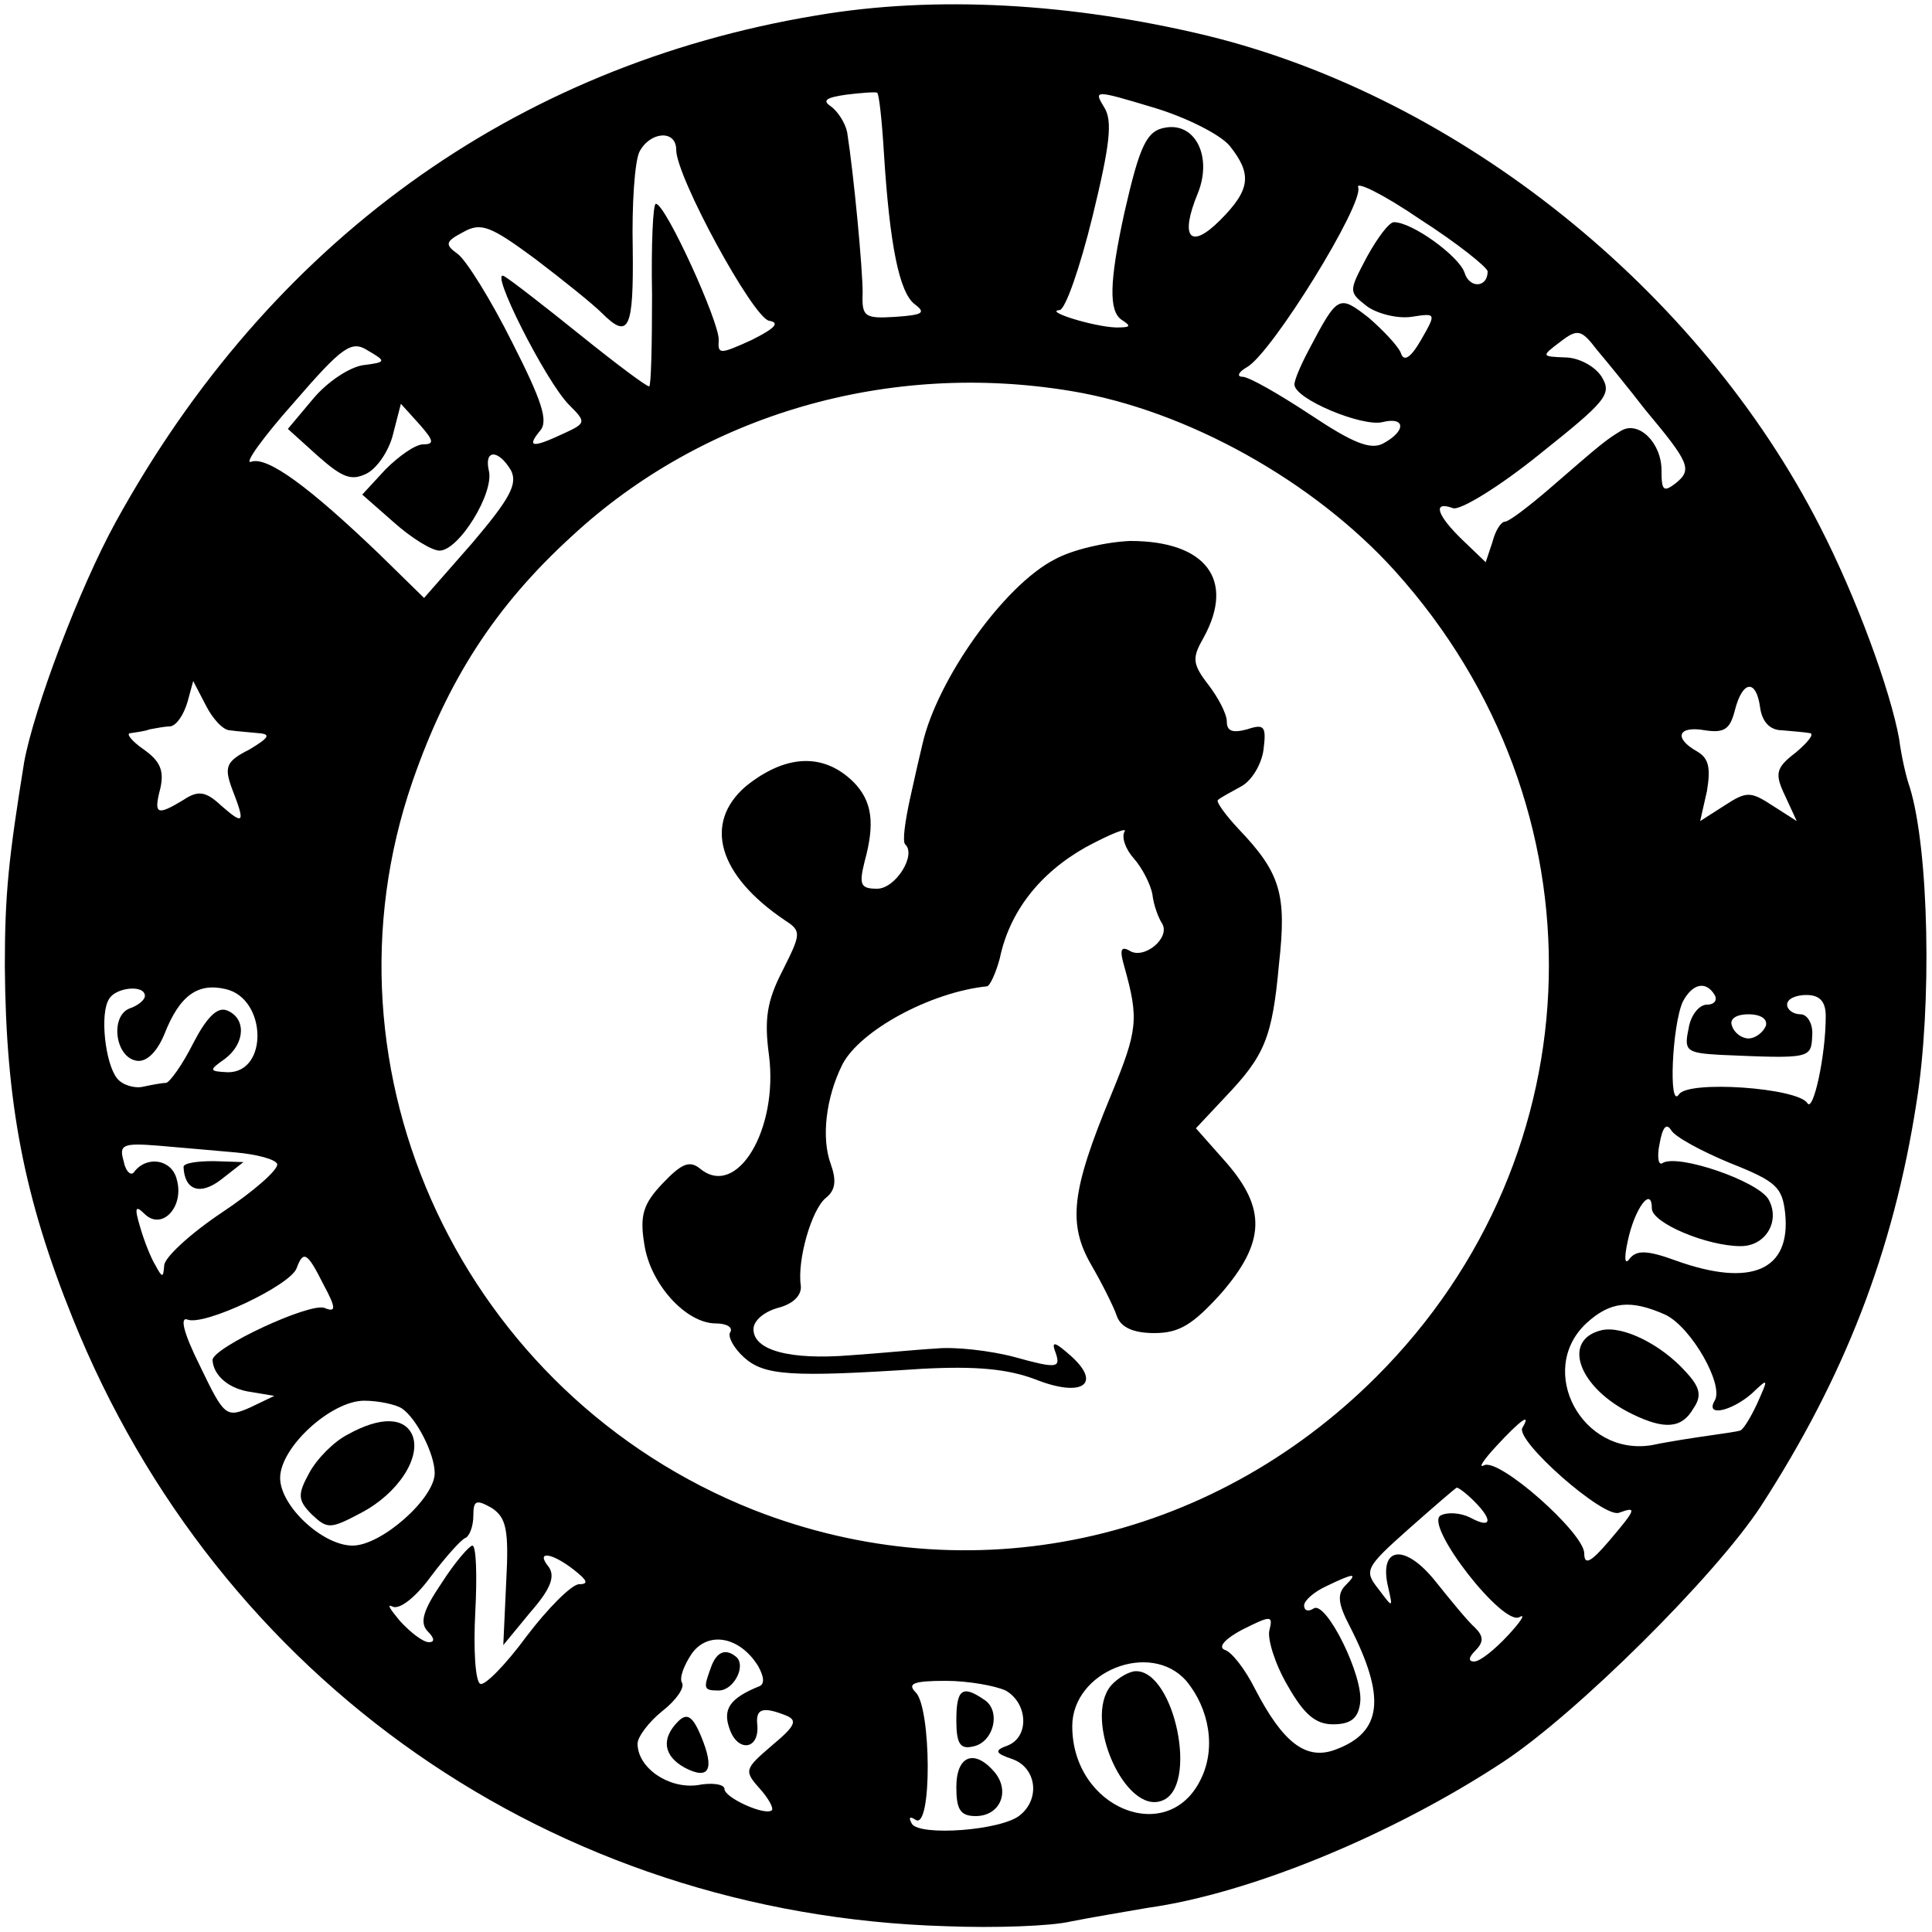
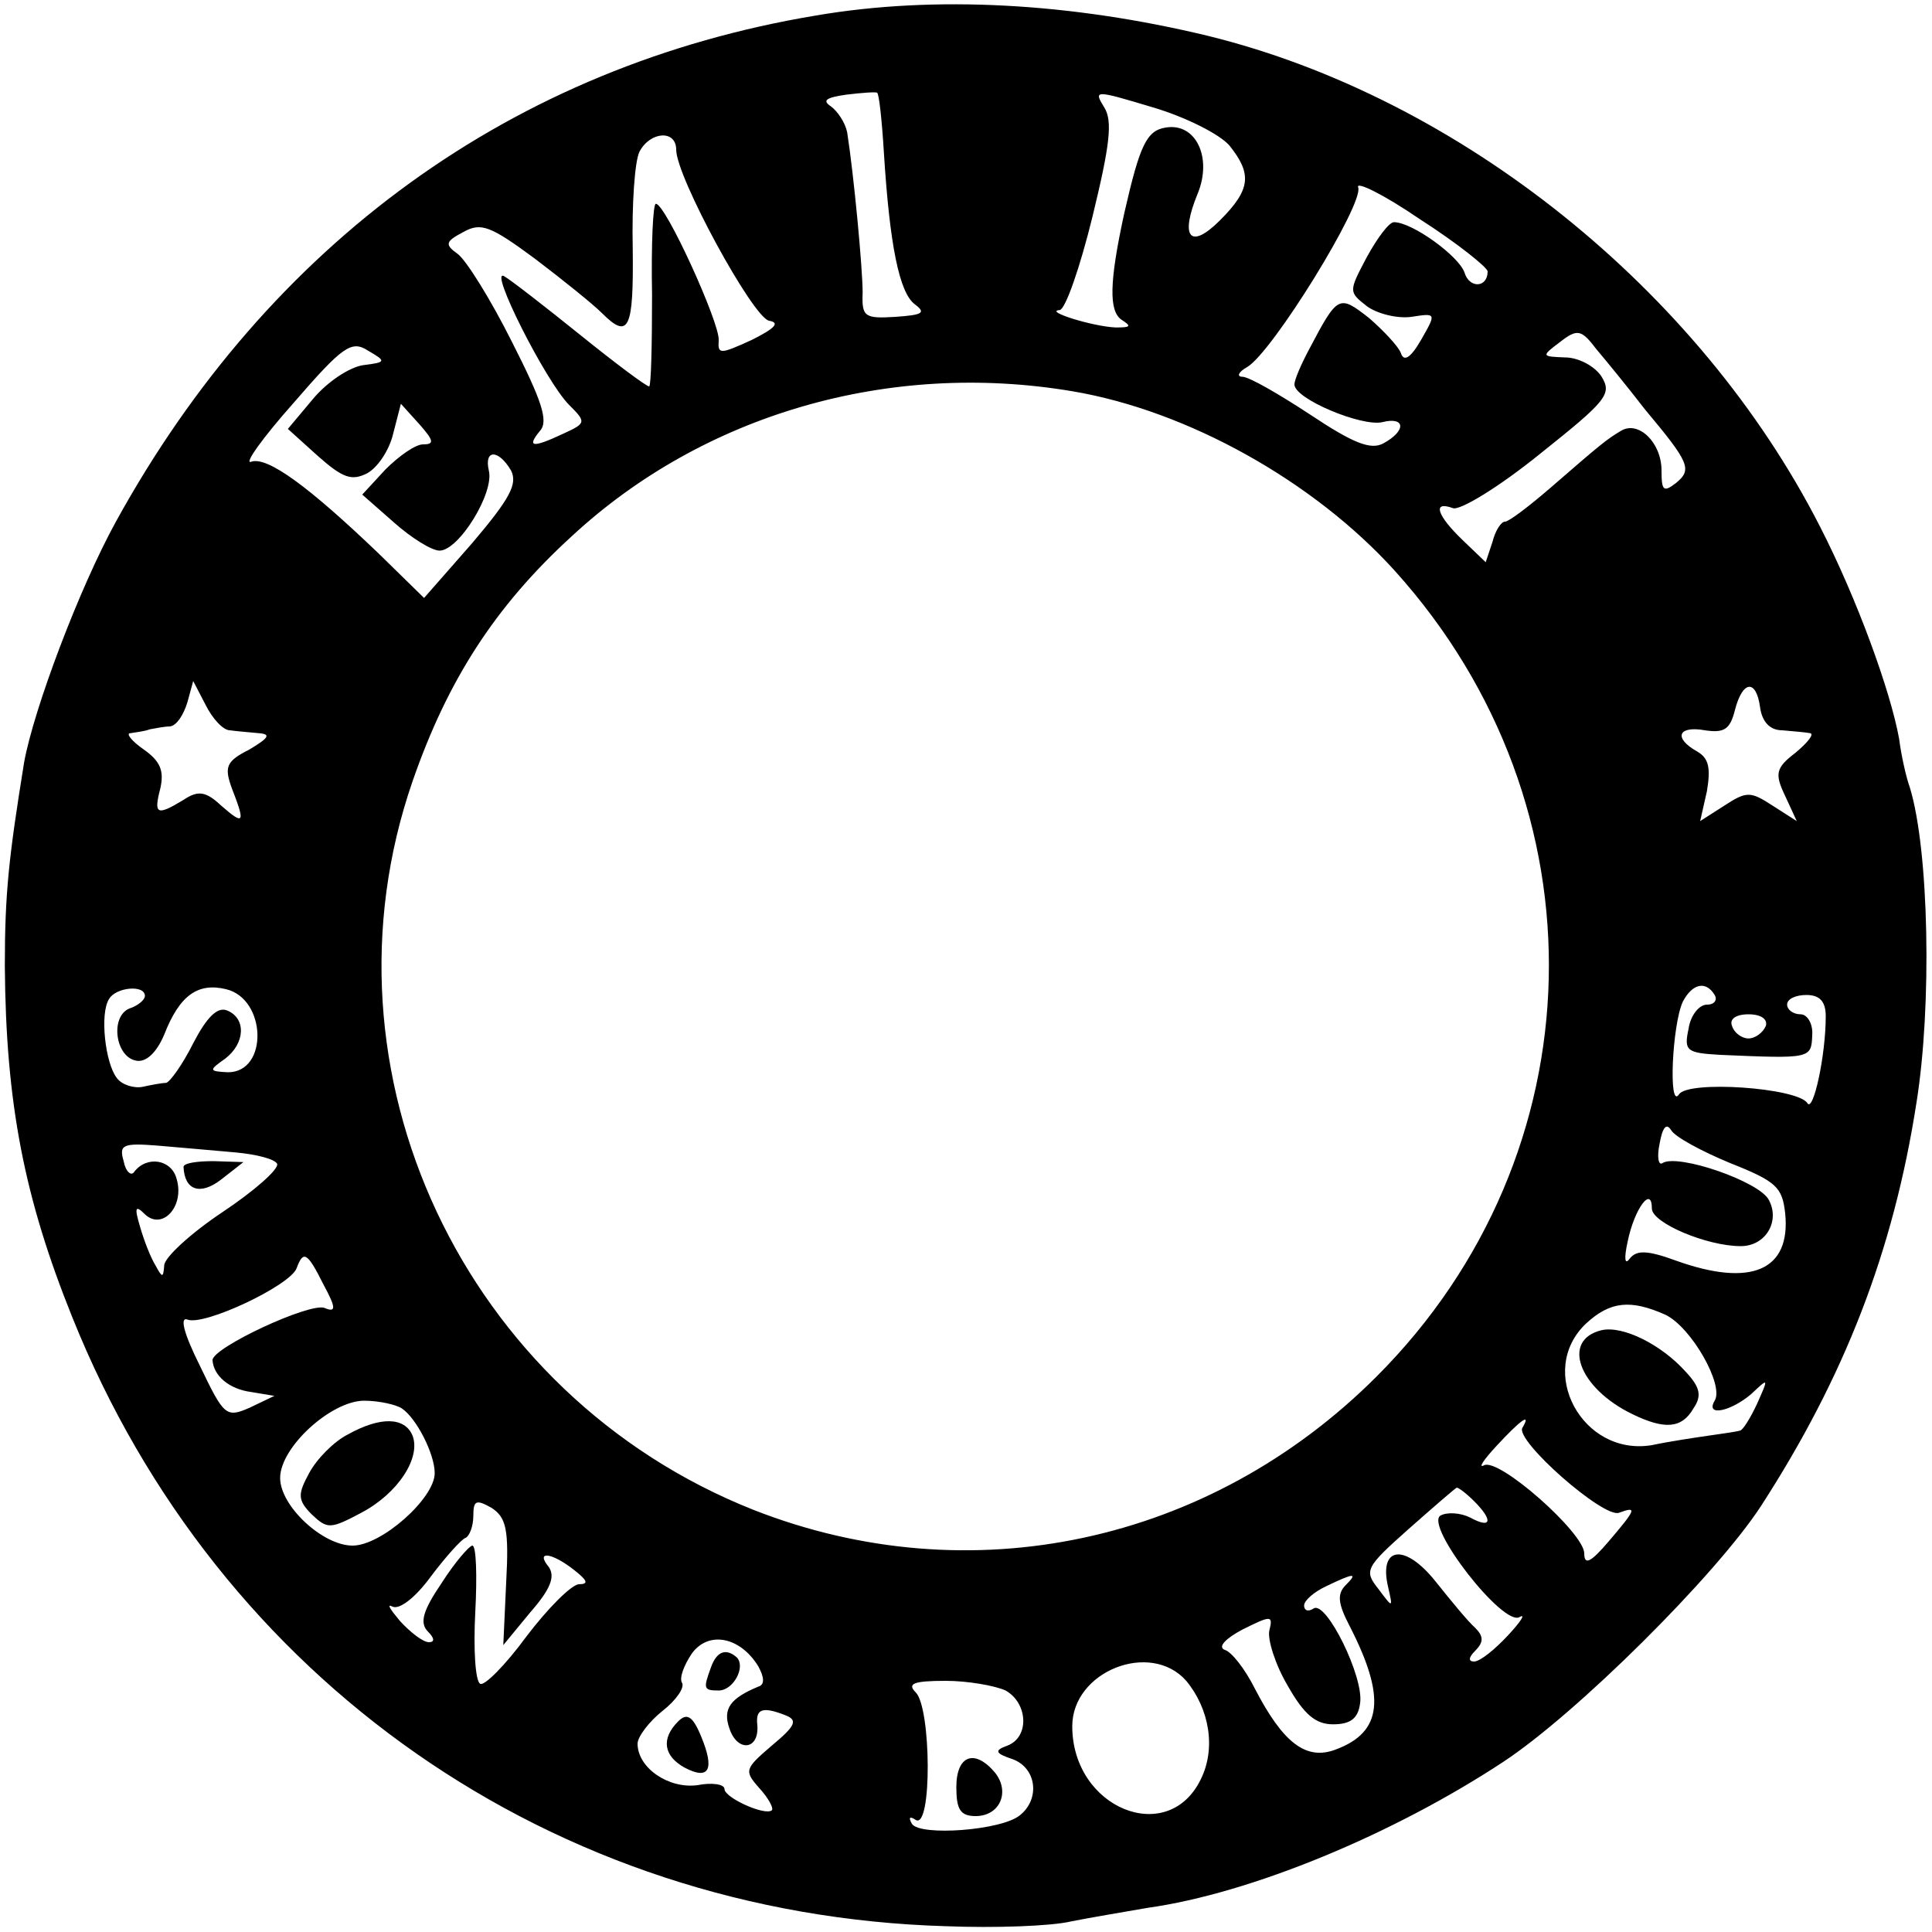
<svg xmlns="http://www.w3.org/2000/svg" version="1.0" width="200pt" height="200pt" viewBox="0 0 200 200" preserveAspectRatio="xMidYMid meet">
  <g transform="translate(0,200) scale(0.1,-0.1)" fill="#000000" stroke="none">
    <path d="M845 1984 c-313 -52 -566 -235 -725 -524 -38 -69 -85 -194 -95 -249 -16 -99 -20 -136 -20 -211 1 -142 20 -240 70 -364 151 -376 498 -618 904 -630 51 -2 109 0 130 5 20 4 56 10 79 14 107 15 254 76 368 151 76 50 220 193 267 265 86 133 137 263 161 418 16 100 13 261 -7 326 -4 11 -9 34 -11 50 -9 50 -44 146 -82 220 -125 245 -373 444 -634 508 -141 34 -282 42 -405 21z m70 -142 c6 -96 16 -145 32 -157 12 -9 8 -11 -20 -13 -32 -2 -35 0 -34 25 0 25 -9 121 -16 166 -2 10 -10 22 -17 27 -9 6 -5 9 16 12 16 2 31 3 32 2 2 -1 5 -29 7 -62z m358 7 c23 -29 22 -45 -10 -77 -31 -31 -42 -18 -23 28 15 37 -2 73 -33 68 -20 -3 -27 -18 -43 -88 -16 -73 -16 -102 -3 -111 11 -7 9 -8 -6 -8 -24 1 -75 17 -58 18 6 1 21 44 34 97 18 74 21 99 12 113 -11 18 -10 18 50 0 34 -10 70 -28 80 -40z m-573 -4 c0 -28 79 -173 96 -177 12 -2 6 -8 -18 -20 -33 -15 -35 -15 -34 0 1 18 -55 141 -65 141 -3 1 -5 -42 -4 -94 0 -52 -1 -95 -3 -95 -3 0 -35 24 -71 53 -36 29 -72 57 -79 61 -17 10 43 -109 67 -133 18 -18 18 -19 -6 -30 -32 -15 -38 -14 -24 3 9 10 2 31 -29 92 -22 44 -47 84 -56 91 -14 10 -13 13 6 23 18 10 28 6 74 -28 29 -22 60 -47 69 -56 28 -28 33 -17 32 67 -1 45 2 90 7 100 11 21 38 23 38 2z m840 -126 c0 -17 -19 -18 -24 -1 -6 17 -54 52 -73 52 -5 0 -17 -16 -28 -36 -19 -36 -19 -36 0 -51 11 -8 32 -13 46 -11 26 4 26 4 10 -24 -11 -19 -18 -23 -21 -13 -3 7 -18 23 -33 36 -31 24 -32 24 -62 -33 -8 -15 -15 -31 -15 -36 0 -15 70 -44 91 -39 24 6 25 -9 1 -22 -13 -7 -31 0 -76 30 -32 21 -63 39 -70 39 -6 0 -4 5 5 10 26 15 121 169 115 186 -3 7 26 -7 64 -33 39 -25 70 -50 70 -54z m163 -143 c46 -55 49 -62 32 -76 -13 -10 -15 -8 -15 13 0 29 -24 52 -42 41 -15 -9 -20 -13 -73 -59 -22 -19 -43 -35 -47 -35 -4 0 -10 -9 -13 -21 l-7 -21 -24 23 c-26 25 -32 41 -10 33 7 -3 48 22 90 56 69 55 75 62 64 80 -7 11 -24 20 -38 20 -24 1 -25 1 -5 16 18 14 22 13 38 -8 11 -13 33 -40 50 -62z m-1327 46 c-14 -2 -37 -17 -52 -35 l-26 -31 31 -28 c26 -23 35 -26 51 -18 11 6 23 24 27 41 l8 31 19 -21 c15 -17 16 -21 4 -21 -8 0 -25 -12 -39 -26 l-24 -26 33 -29 c18 -16 39 -29 47 -29 20 0 57 60 51 83 -5 22 10 22 23 0 7 -14 -1 -29 -40 -75 l-50 -57 -47 46 c-71 68 -115 101 -132 95 -8 -3 12 25 44 61 51 59 60 65 77 54 19 -11 19 -12 -5 -15z m734 -27 c119 -20 250 -93 334 -186 220 -244 211 -604 -19 -834 -173 -173 -421 -226 -645 -138 -300 119 -457 453 -353 754 36 104 85 181 165 254 136 126 328 182 518 150z m-872 -351 c7 -1 20 -2 30 -3 13 -1 10 -5 -10 -17 -24 -12 -26 -18 -18 -40 14 -36 13 -39 -11 -18 -16 15 -24 16 -39 6 -28 -17 -31 -15 -24 12 4 18 0 28 -17 40 -13 9 -19 17 -14 17 6 1 15 2 20 4 6 1 15 3 21 3 7 1 14 12 18 25 l6 22 13 -25 c7 -14 18 -26 25 -26z m1584 24 c2 -15 10 -24 23 -24 11 -1 24 -2 29 -3 4 -1 -2 -9 -15 -20 -21 -16 -22 -22 -11 -45 l12 -26 -25 16 c-23 15 -27 15 -50 0 l-25 -16 7 31 c4 24 2 34 -10 41 -25 14 -20 27 8 22 20 -3 26 1 31 21 8 31 22 32 26 3z m-1672 -299 c0 -4 -7 -10 -16 -13 -20 -8 -15 -50 7 -54 10 -2 21 8 29 27 16 41 35 54 64 47 42 -10 44 -86 2 -86 -20 1 -20 2 -3 14 21 16 22 42 2 50 -10 4 -21 -7 -35 -34 -11 -22 -24 -40 -28 -41 -4 0 -15 -2 -24 -4 -9 -2 -22 2 -27 9 -12 15 -18 67 -8 82 7 12 37 15 37 3z m1625 1 c3 -5 0 -10 -8 -10 -8 0 -17 -11 -19 -25 -5 -23 -2 -25 33 -27 93 -4 94 -4 95 20 1 12 -5 22 -12 22 -8 0 -14 5 -14 10 0 6 9 10 20 10 14 0 20 -7 20 -22 0 -41 -13 -100 -19 -90 -10 16 -124 24 -133 9 -11 -16 -7 72 4 96 10 19 24 22 33 7z m53 -32 c-3 -7 -11 -13 -18 -13 -7 0 -15 6 -17 13 -3 7 4 12 17 12 13 0 20 -5 18 -12z m-37 -142 c48 -19 54 -25 57 -52 6 -59 -35 -77 -113 -49 -30 11 -41 11 -48 2 -5 -7 -6 0 -2 18 7 34 25 58 25 34 0 -15 57 -39 92 -39 26 0 41 26 29 48 -10 19 -94 48 -110 38 -4 -3 -6 6 -3 20 3 17 7 22 12 14 4 -7 32 -22 61 -34z m-1547 11 c22 -2 41 -7 43 -12 1 -6 -24 -28 -57 -50 -33 -22 -60 -47 -60 -55 -1 -13 -2 -13 -9 0 -5 8 -12 26 -16 40 -6 20 -5 23 5 13 18 -17 41 8 33 36 -5 21 -31 25 -44 8 -3 -5 -9 0 -11 11 -5 17 -1 19 36 16 22 -2 59 -5 80 -7z m91 -137 c13 -24 13 -29 1 -24 -15 6 -116 -41 -116 -54 1 -16 17 -30 40 -33 l24 -4 -25 -12 c-25 -11 -27 -9 -52 43 -17 34 -21 51 -13 48 17 -7 106 35 113 53 7 19 11 17 28 -17z m1389 -31 c27 -13 61 -73 51 -89 -10 -17 17 -11 38 7 18 17 18 17 6 -10 -7 -15 -15 -28 -18 -28 -3 -1 -17 -3 -31 -5 -14 -2 -41 -6 -60 -10 -72 -12 -120 77 -68 126 25 23 46 25 82 9z m-1308 -97 c15 -10 34 -47 34 -67 0 -26 -55 -75 -85 -75 -31 0 -75 41 -75 70 0 32 53 80 87 80 15 0 33 -4 39 -8z m1160 -20 c-8 -13 84 -94 100 -88 19 7 18 4 -11 -30 -18 -21 -25 -25 -25 -12 0 21 -89 100 -104 91 -6 -3 0 6 13 20 24 26 37 36 27 19z m-50 -76 c20 -20 18 -29 -4 -17 -10 5 -24 6 -31 2 -16 -11 65 -115 82 -105 7 4 1 -5 -12 -19 -14 -15 -29 -27 -35 -27 -6 0 -6 4 1 11 9 9 9 15 0 24 -7 6 -25 28 -41 48 -32 40 -59 36 -49 -6 5 -22 5 -22 -10 -2 -15 19 -14 22 31 62 26 23 48 42 50 43 2 0 10 -6 18 -14z m-1002 -84 l-3 -65 28 34 c21 24 26 37 19 47 -14 17 3 15 26 -3 14 -11 16 -15 5 -15 -8 -1 -32 -25 -54 -54 -22 -30 -44 -52 -48 -49 -5 3 -7 36 -5 74 2 38 1 69 -3 69 -3 0 -18 -17 -32 -39 -19 -28 -23 -41 -14 -50 7 -7 7 -11 1 -11 -6 0 -19 10 -30 22 -10 12 -14 18 -8 15 7 -4 24 9 40 31 15 20 32 39 36 40 4 2 8 12 8 23 0 16 3 17 19 8 15 -10 18 -22 15 -77z m869 -3 c-9 -9 -8 -19 4 -42 38 -74 34 -110 -14 -128 -31 -12 -55 7 -84 63 -10 20 -24 38 -31 40 -8 3 1 12 18 21 30 15 32 15 28 -1 -2 -9 6 -35 19 -57 17 -30 29 -40 47 -40 18 0 26 6 28 22 4 27 -35 106 -48 98 -6 -4 -10 -2 -10 3 0 5 10 14 23 20 29 14 33 14 20 1z m-608 -84 c6 -11 7 -19 0 -21 -29 -12 -37 -23 -30 -43 8 -25 31 -23 29 3 -2 17 5 20 30 10 12 -5 9 -11 -15 -31 -28 -24 -29 -26 -13 -44 10 -11 15 -21 13 -23 -7 -6 -49 13 -49 22 0 5 -13 7 -28 4 -30 -4 -62 18 -62 43 0 7 12 23 26 34 14 11 23 24 20 29 -3 5 2 18 10 30 17 24 50 18 69 -13z m443 -15 c24 -29 31 -70 15 -102 -34 -70 -133 -30 -133 55 0 57 81 89 118 47z m-187 -10 c23 -13 25 -48 2 -57 -14 -5 -13 -8 5 -14 25 -9 29 -41 8 -58 -19 -16 -104 -22 -112 -9 -4 7 -2 8 4 4 17 -10 16 116 0 132 -9 9 -3 12 31 12 23 0 51 -5 62 -10z" />
-     <path d="M1092 1421 c-53 -27 -122 -125 -137 -191 -2 -8 -8 -34 -13 -57 -5 -23 -8 -44 -5 -47 12 -11 -10 -46 -29 -46 -17 0 -19 4 -13 28 11 40 8 63 -12 83 -31 30 -70 28 -111 -5 -44 -38 -29 -92 41 -139 17 -11 16 -14 -3 -52 -16 -31 -19 -50 -14 -87 10 -77 -33 -149 -71 -118 -11 9 -19 6 -39 -15 -20 -21 -24 -33 -19 -63 6 -41 43 -82 74 -82 11 0 18 -4 15 -9 -3 -4 3 -16 14 -26 21 -19 48 -21 184 -12 56 3 89 0 118 -11 48 -19 69 -5 37 24 -18 16 -21 16 -16 3 5 -15 1 -16 -42 -4 -26 7 -63 11 -82 9 -19 -1 -59 -5 -89 -7 -62 -5 -100 5 -100 27 0 9 11 18 25 22 16 4 25 13 24 23 -4 26 11 79 26 91 10 8 11 18 5 35 -10 27 -5 69 12 103 18 35 91 75 150 81 3 1 9 14 13 29 10 48 41 88 89 115 26 14 44 21 40 16 -3 -6 1 -18 10 -28 8 -9 17 -26 19 -37 1 -10 6 -24 10 -30 9 -15 -19 -38 -34 -28 -9 5 -10 0 -5 -17 15 -54 14 -65 -14 -133 -41 -99 -45 -133 -20 -176 11 -19 23 -43 26 -52 4 -12 17 -18 39 -18 26 0 40 9 69 41 46 53 47 88 5 136 l-31 35 30 32 c41 43 49 61 56 138 8 72 2 94 -42 140 -14 15 -24 29 -21 30 2 2 13 8 24 14 11 6 21 23 23 38 3 24 1 27 -17 21 -15 -4 -21 -2 -21 8 0 8 -9 25 -19 38 -17 22 -17 28 -5 49 33 60 2 100 -76 100 -25 -1 -60 -9 -78 -19z" />
    <path d="M190 792 c1 -24 17 -30 39 -13 l23 18 -31 1 c-17 0 -31 -2 -31 -6z" />
    <path d="M1658 623 c-42 -10 -24 -60 32 -87 33 -16 51 -15 63 6 9 13 7 22 -8 38 -25 28 -65 48 -87 43z" />
-     <path d="M360 515 c-14 -7 -32 -25 -40 -40 -12 -22 -12 -28 3 -43 16 -15 19 -15 51 2 38 20 62 57 53 80 -8 19 -33 20 -67 1z" />
+     <path d="M360 515 c-14 -7 -32 -25 -40 -40 -12 -22 -12 -28 3 -43 16 -15 19 -15 51 2 38 20 62 57 53 80 -8 19 -33 20 -67 1" />
    <path d="M736 274 c-8 -22 -8 -24 8 -24 15 0 28 24 19 34 -11 10 -21 7 -27 -10z" />
    <path d="M702 218 c-18 -18 -15 -36 7 -48 25 -13 31 -2 17 32 -9 22 -15 25 -24 16z" />
-     <path d="M1150 255 c-29 -35 15 -134 53 -119 38 14 13 134 -27 134 -7 0 -19 -7 -26 -15z" />
-     <path d="M990 219 c0 -24 4 -30 17 -27 22 4 30 38 11 49 -22 15 -28 10 -28 -22z" />
    <path d="M990 150 c0 -23 4 -30 20 -30 25 0 36 25 20 45 -21 25 -40 18 -40 -15z" />
  </g>
</svg>